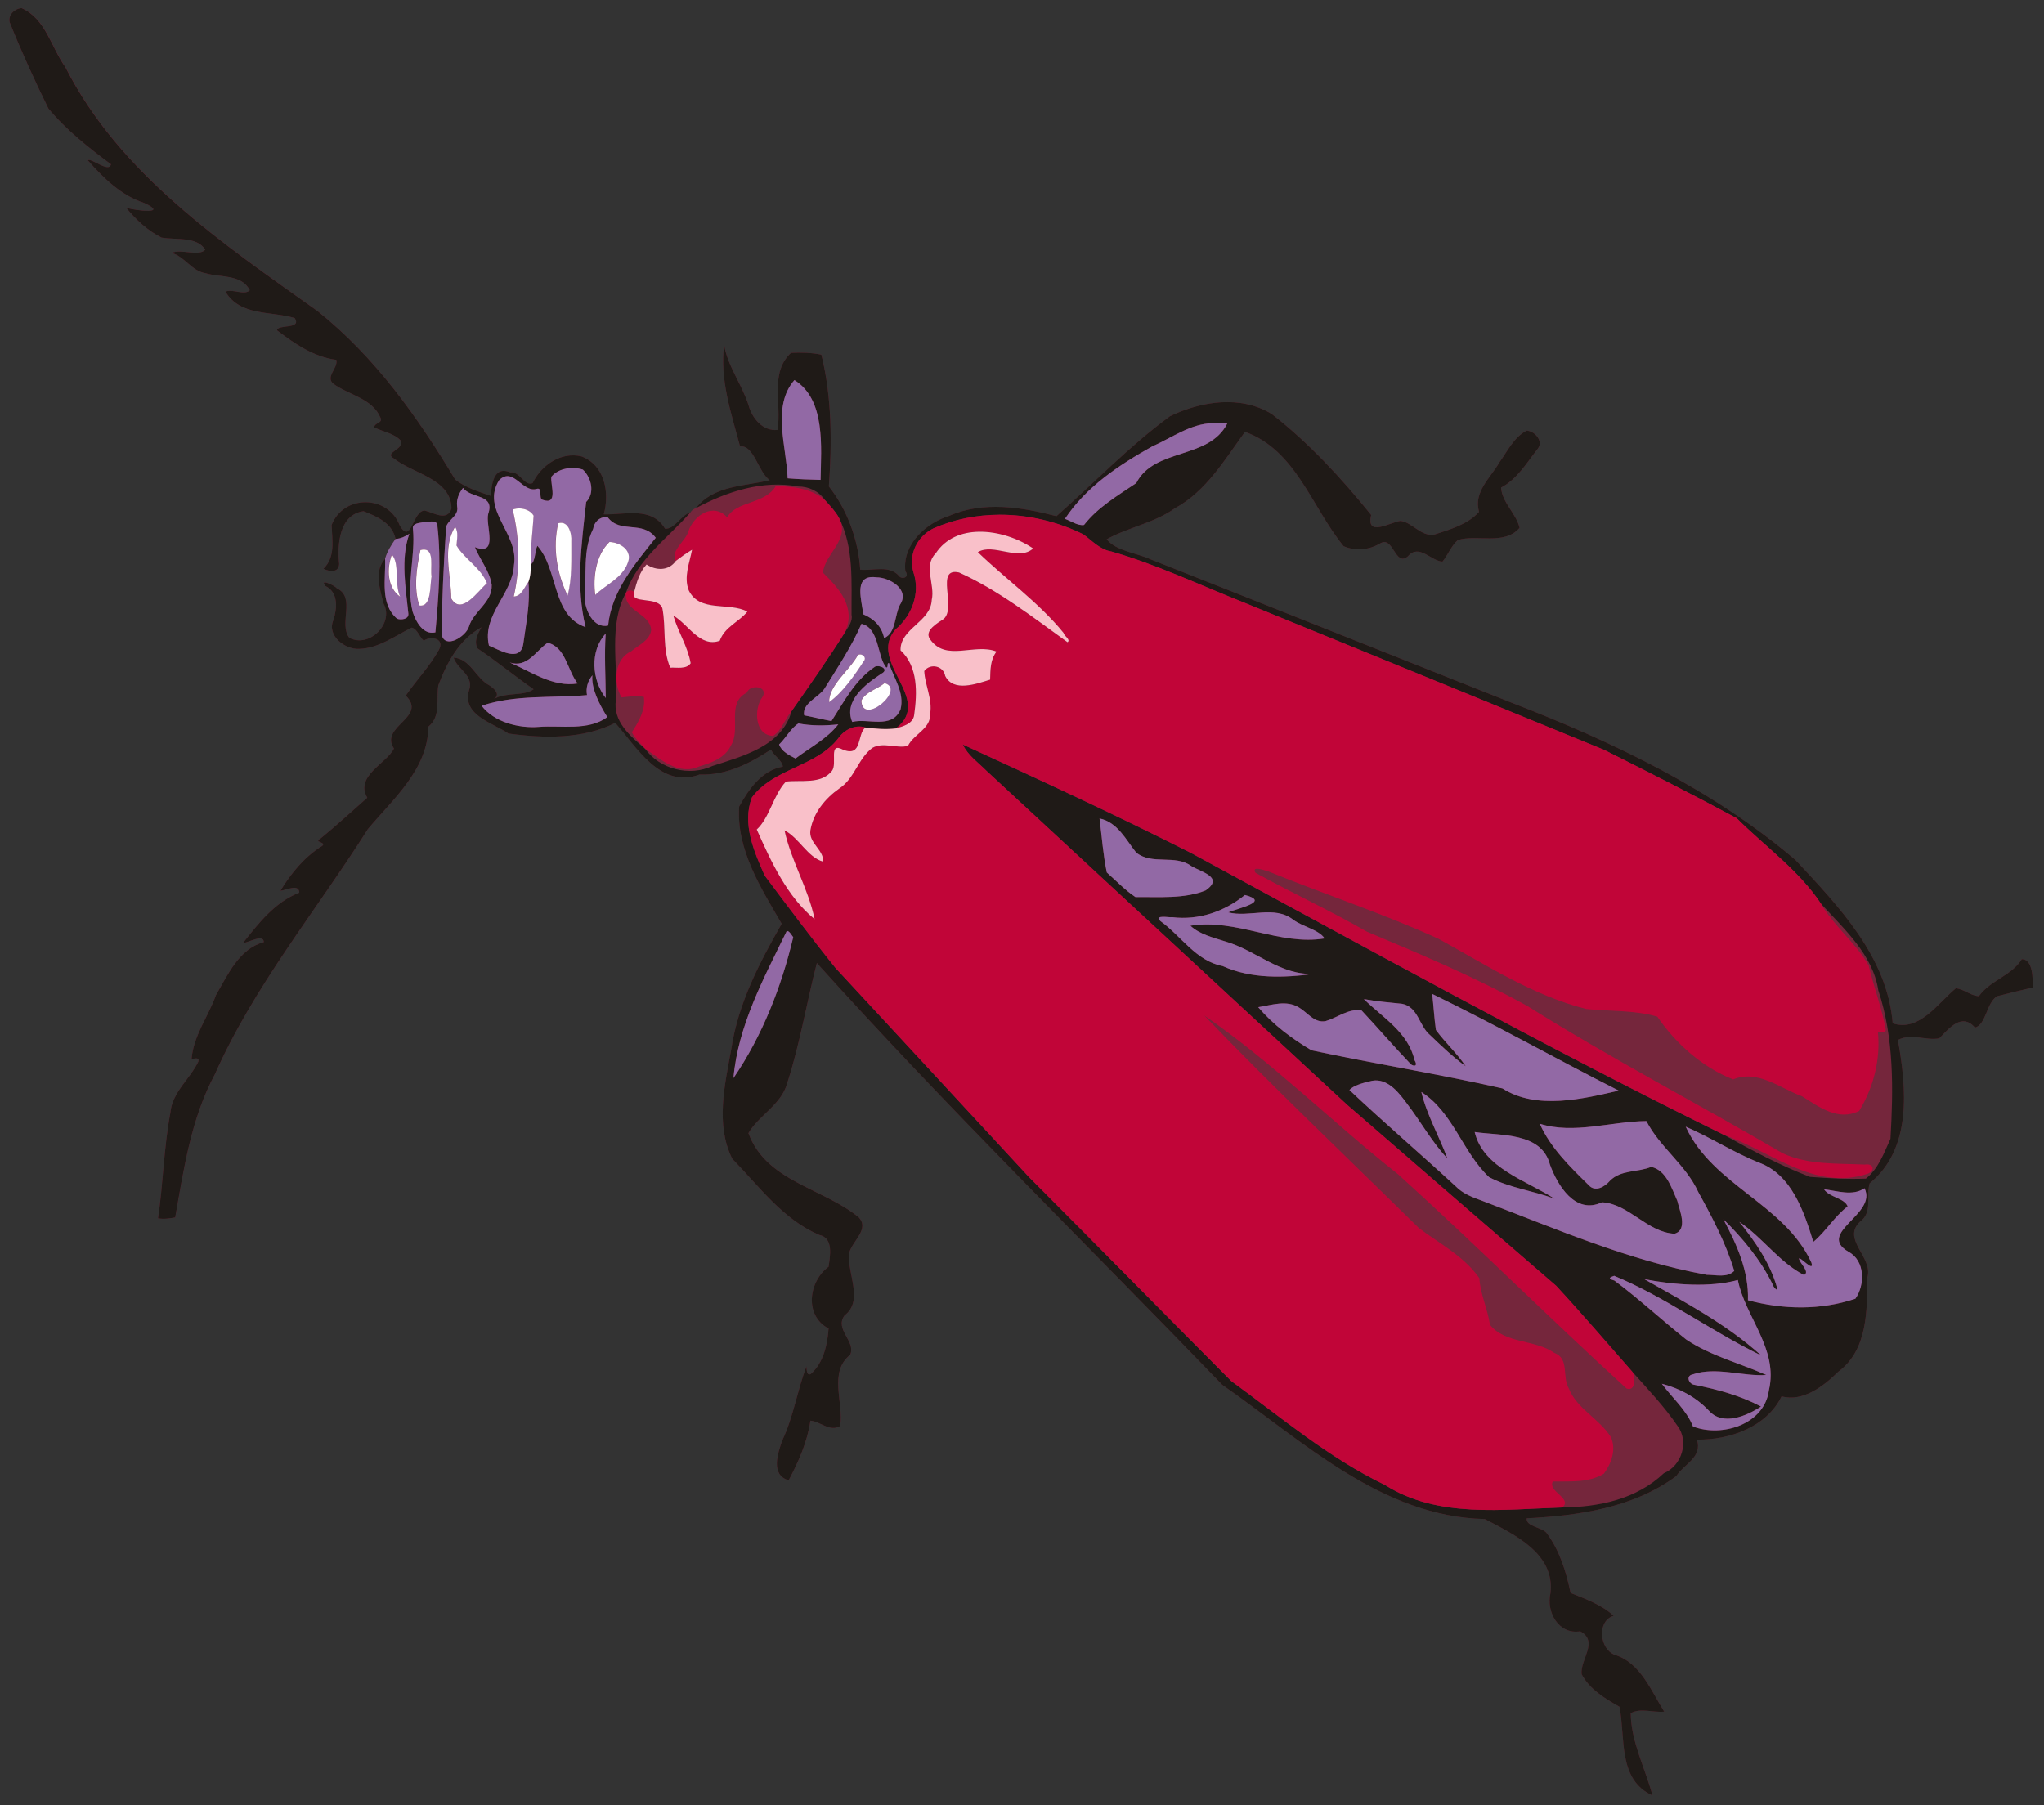
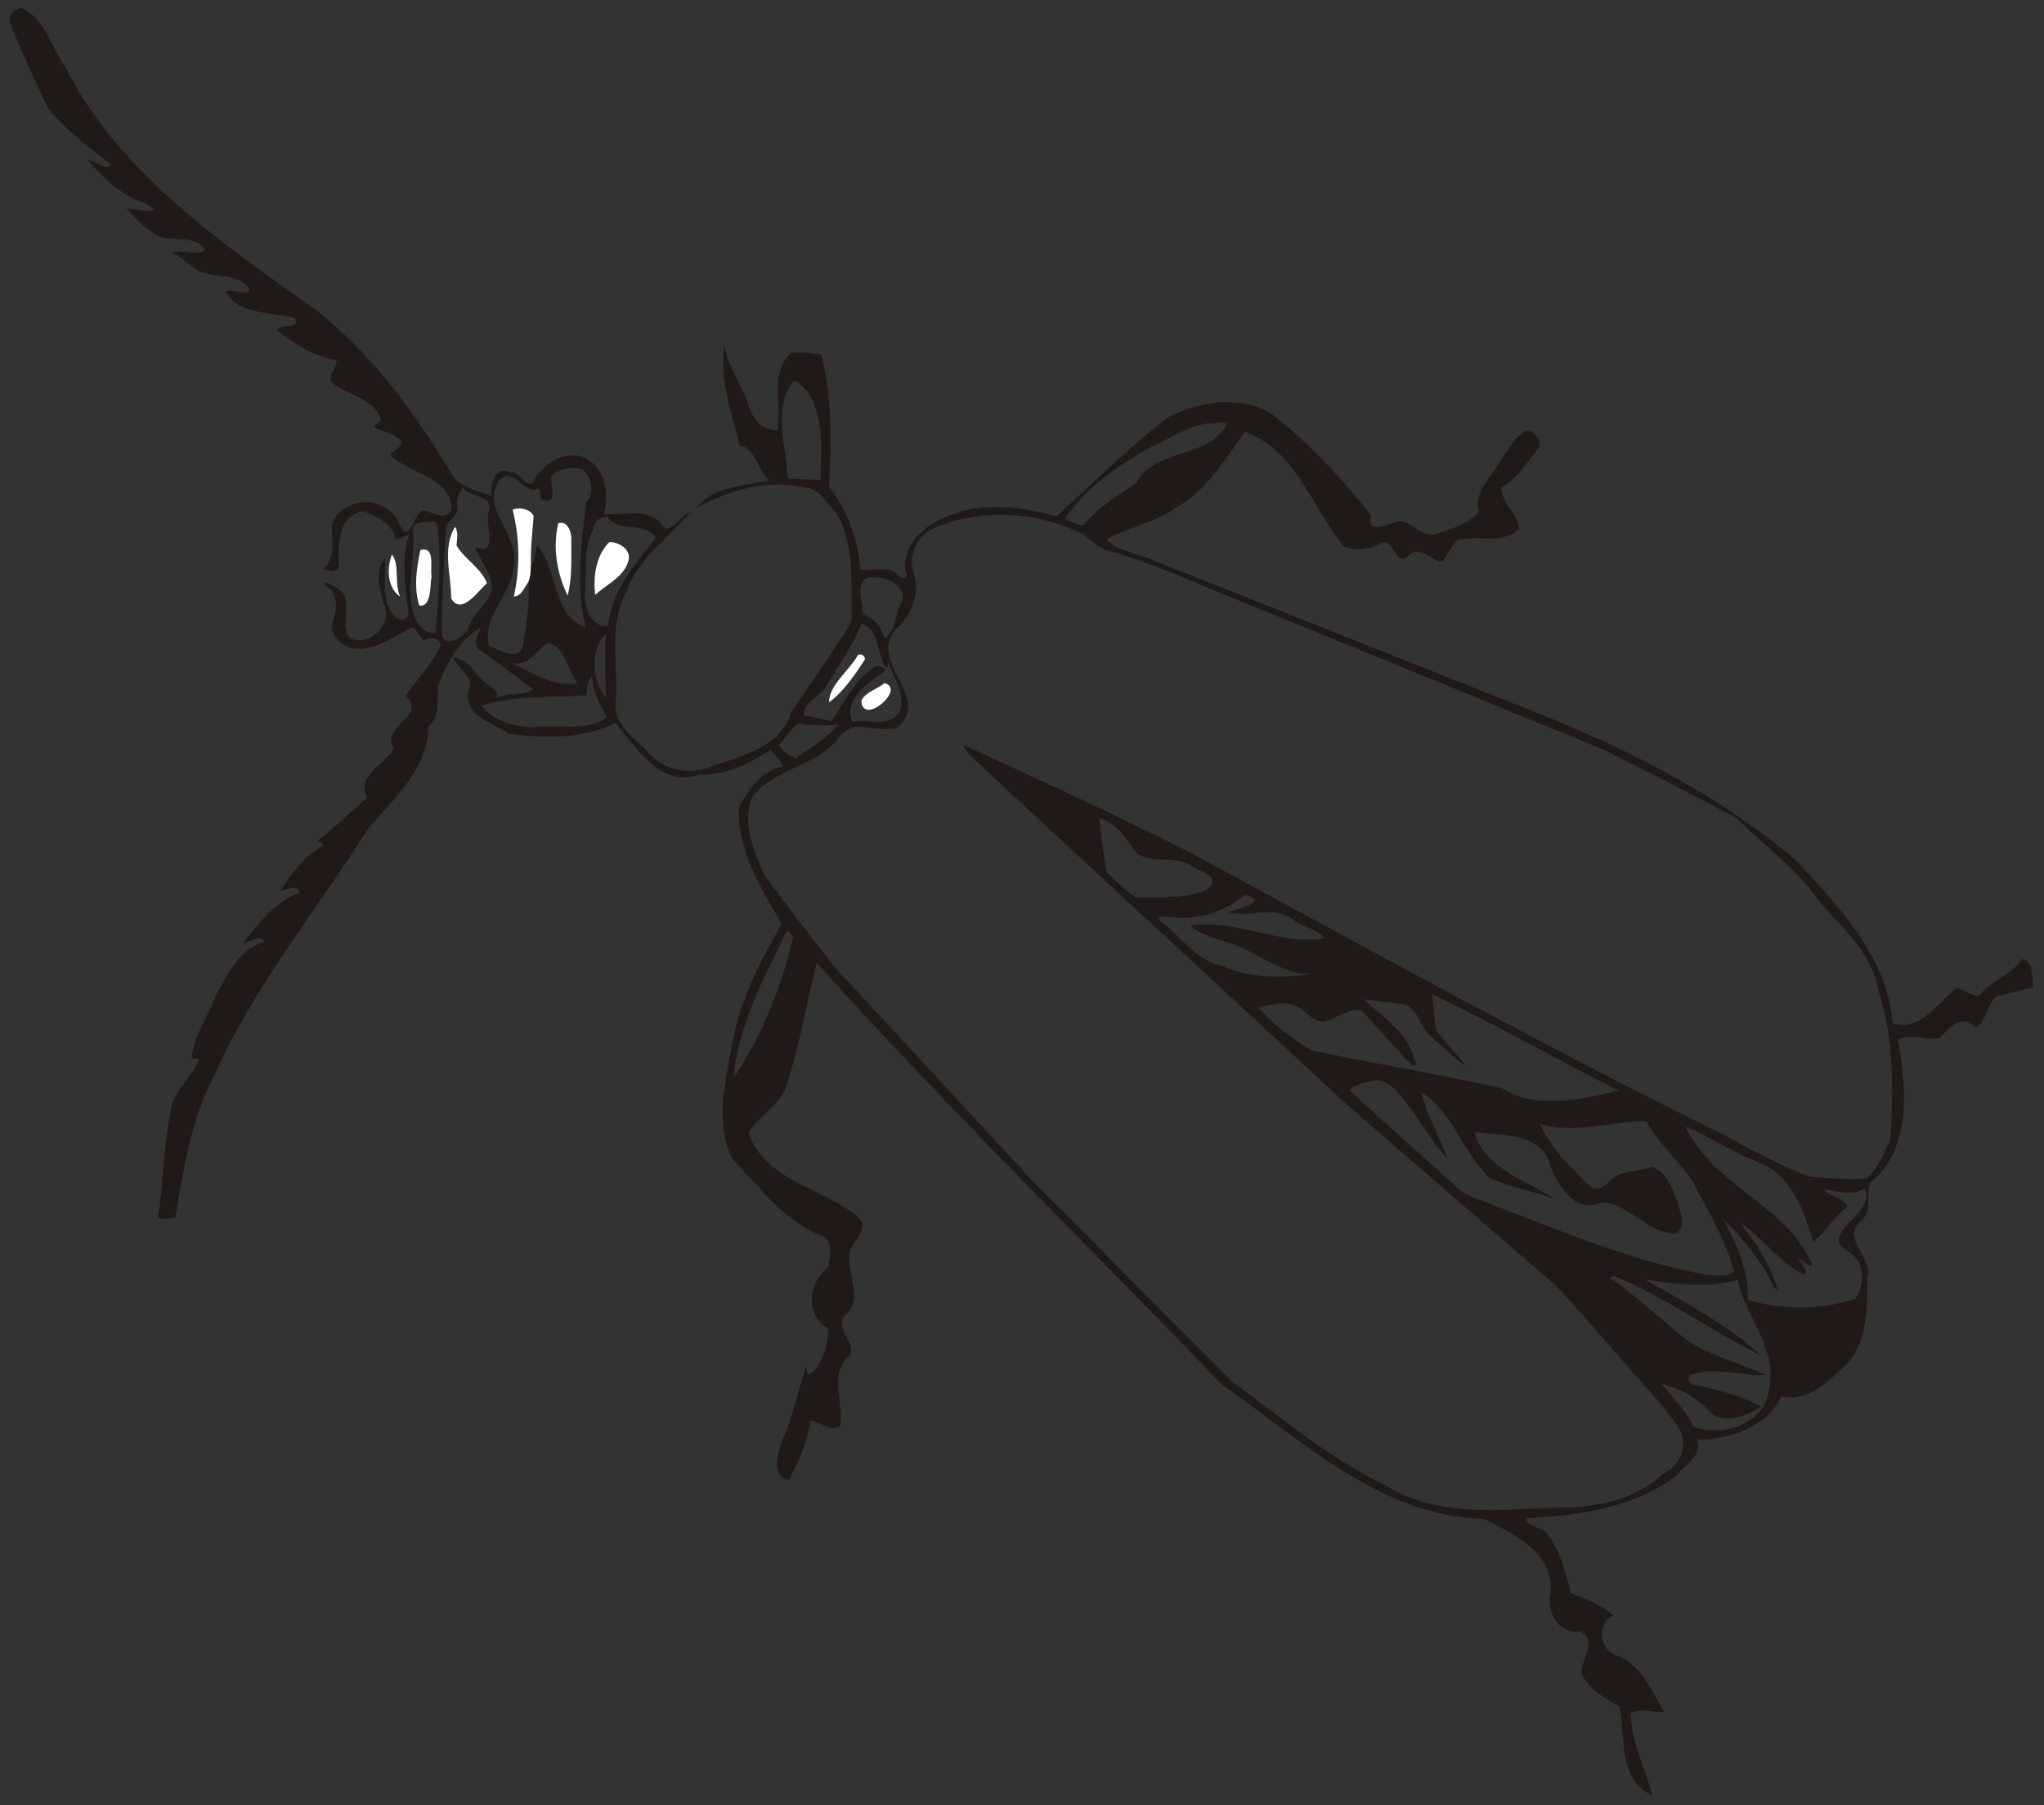
<svg xmlns="http://www.w3.org/2000/svg" width="1524pt" height="1346pt" version="1.1" viewBox="0 0 1524 1346">
  <rect x="0" y="0" width="1524" height="1346" fill="#333333" stroke="none" />
  <g transform="translate(-4e3)">
-     <path d="m4016.5 6.041c-5.45 0.17-10.61 4.909-9.28 10.569 8.731 21.78 18.471 43.201 28.841 64.241 13.31 16.17 29.96 29.189 46.65 41.659-1.41 6.68-14.6-4.9-17.25-2.98 11.62 13.21 24.899 26.28 42.039 31.82 18.68 8.64-6.099 5.81-13.43 3.58 7.24 8.88 15.99 17.061 26.3 22.211 10.46 1.98 26.299-1.14 32.659 9.08-5.01 5.28-18.13-0.94-25.079 2.37 9.89 2.78 14.92 13.56 25.32 15.15 10.94 3.38 26.78 0.54 32.97 12.7-4.06 4.17-12.73-1.28-18.17 1.05 11.29 18.57 33.95 14.29 51.68 19.7 5.43 8.69-12.8 4.399-13.25 9.109 13.19 10.03 27.4 19.84 44.25 22.05 1.46 6.36-8.58 12.711-2.08 17.941 11.51 8.33 28.86 10.769 34.98 25.139 2.22 4.19-5.17 3.89-4.48 7.35 6.48 3.25 14.51 4.321 19.6 9.711 3.07 7.03-13.39 8.769-4.83 13.589 14.24 11.21 42.419 15.08 42.679 37.12-3.238 10.01-13.39 3.01-19.95 1.55-9.12-0.08-9.93 26.07-18.62 11.15-8.77-23.04-41.95-23.17-50.8-0.42 0.36 11.22 3.03 23.891-6.121 32.641 4.37 2.17 11.49 3.21 11.75-3.6-1.53-14.4 0.021-36.781 18.131-39.291 9.96 3.84 21.55 8.92 23.9 20.67-3.19 4.55-6.261 9.43-7.77 14.78-8.41 8.79-3.79 23.15-1.2 33.35 8.15 14.9-10.75 33.49-25.47 25.58-8.25-10.46 5.15-30.13-9.4-36.93-1.41-2.11-13.44-7.649-8.38-1.639 9.74 4.61 8.68 16.909 5.85 25.459-5.03 11.57 8.77 22.129 19.53 21.359 14.36-0.47 26.54-9.799 38.95-15.839 4.351 1.19 5.6 6.95 8.91 9.73 5.41-3.85 16.281-1.531 11.111 7.209-6.65 11.9-17.161 22.991-24.511 33.791 16.52 16.26-19.97 22.869-8.8 39.459-5.52 11.18-29.33 20.441-19.9 36.681-11.27 9.87-23.258 20.979-35.218 30.709-5.03 2.38 5.499 2.46 1.389 5.33-13.04 8.12-22.94 20.23-30.9 33.25 3.96-0.09 13.78-5.589 14.05 1.461-18.29 7.16-30.219 22.709-42.039 37.609 4.56-0.46 15.35-7.079 15.579-0.709-18.51 5.05-26.78 24.299-35.69 39.509-5.68 16.06-16.64 29.899-18.17 47.509 2.14 0.08 6.101-1.519 5.021 2.141-6.27 13.03-19.67 22.96-20.86 38.3-4.87 25.52-5.49 54.64-9.19 78.48 4.24 0.82 8.62 0.12 12.82-0.62 6.4-36.29 11.871-73.819 29.541-106.67 29.3-66.1 75.83-122.3 114.11-182.9 18.89-22.54 44.819-44.64 45.11-76.4 9.57-7.7 5.651-20.26 7.44-30.9 6.521-17.22 15.43-33.86 32.11-43.2-2.61 4.73-5.87 10.39-2.8 15.78 14.1 9.5 28.341 21.11 41.721 30.42-7.63 5.44-20.77 1.93-29.7 7.35 5.4-3.35 0.301-7.97-3.29-10.27-10.25-5.31-13.99-19.81-26.65-20.68 2.52 8.47 15.478 13.409 11.518 24.269-5.42 18.74 17.661 24.291 29.341 32.361 26.36 3.63 55.47 4.27 79.659-7.93 15.91 17.95 33.73 49.4 62.87 38.48 19.58 0.78 37.381-8.16 53.22-18.62 2.081 4.67 8.3 7.9 8.86 12.72-15.75 2.84-25.379 16.759-32.569 29.809-2.19 32.03 16.34 60.91 31.709 87.4-16.689 29.17-32.579 59.73-37.579 93.38-4.84 26.68-11.931 56.341 0.68 81.791 20.039 20.56 37.809 45.309 64.959 56.859 10.84 2.29 7.98 16.061 6.89 23.711-14.94 10.99-18.25 36.449 0 46.059-0.78 11.91-3.81 25.76-13.341 33.97-3.19 1.4-2.879-3.551-3.189-5.541-6.93 18.07-9.641 37.55-18.041 55.12-3.41 9.9-8.77 25.58 4.79 29.67 7.47-13.98 13.95-28.71 16.239-44.5 7.27 0.5 14.43 8.66 22.19 4.02 2.82-17.25-8.879-40.241 7.441-53.061 4.6-10.13-11.93-18.95-4.161-29.45 14.64-11.04 1.56-31.73 3.47-46.7 2.47-8.99 15.34-17.64 7.07-26.45-26.74-21.97-69.071-26.7-82.211-62.75 7.54-13.13 24.571-21.299 28.841-37.119 9.57-29.26 14.6-60.64 22.17-89.75 96.68 107.49 201.47 209.95 302.26 314.53 59.78 41.66 118.6 98.339 195.74 100.09 21.66 11.37 52.279 25.49 49.01 55.07-3.38 14.31 6.021 31.191 22.17 28.661 14.021 7.64-0.27 21.09 1.05 32.03 5.93 11.29 17.47 18.11 28.22 24.25 4.55 23.2-1.45 54.26 24.6 66.15-5.45-20.38-15.979-39.98-16.23-61.38 7.5-4.13 16.83-0.28 24.98-1.15-9.81-15.51-17.681-36.451-36.821-42.361-11.498-4.25-13.589-25.389-0.859-29.109-9.08-8.29-20.94-12.511-32.15-17.061-3.32-15.87-8.17-31.779-18.021-44.889-3.74-4.28-15.29-4.551-14.67-10.741 38.969-2.08 79.23-7.719 111.44-31.459 5.96-9.15 19.719-14.01 15.469-27.23 24.22 0.29 51.79-9.191 63.1-32.291 15.98 4.39 31.462-7.689 42.431-18.459 21.99-16.37 21.239-45.83 21.59-70.37 4.29-15.04-19.439-28.15-5.539-41.4 9.68-6.94 4.37-19.37 7.2-28.6 31.77-25.84 27.47-70.921 21.079-106.89 9.78-5.32 20.819 0.69 30.83-1.23 7.389-7.41 16.58-19.37 26.65-8.03 8.41-2.28 8.37-18.43 16.45-23.37 8.8-2.26 17.631-4.471 26.491-6.491 0.25-6.43 0.27-21.159-8.021-21.169-7.81 12.48-23.47 15.709-32.01 27.589-6.08-0.21-11.079-5.269-17.219-5.839-13.49 11.17-27.23 32.68-47.07 26.13-4.04-49.71-40.2-87.2-72.5-121.83-61.77-52.6-135.75-87.931-211-117.01-89.97-35.65-179.81-71.629-269.82-107.19-10.62-4.92-25.62-6.141-32.75-14.931 15.66-8.83 35.67-12.18 50.879-23.15 23.31-12.59 37.37-36.609 52.241-56.969 37.96 13.46 49.82 56.33 73.55 85.25 8.93 3.83 19.181 2.809 27.47-2.191 9.67-5.59 10.94 17.99 20.45 9.75 8.39-9.76 17.359 3.67 25.789 3.93 4.12-5.01 6.401-11.63 11.461-16.08 14.33-4.39 34.659 4.18 46.019-9.08-2.52-10.77-13.01-18.731-13.81-29.991 12.16-6.38 19.2-18.68 27.47-29.12 4.32-5.72-2.49-13.149-8.45-13.409-9.5 5.05-14.279 15.391-20.33 23.791-6.65 11.6-19.33 21.92-15.11 36.8-8.32 9.37-21.459 13.089-33.29 16.939-9.89 1.79-16.23-9.009-25.261-10.189-7.88 1.05-25.879 12.469-21.879-4.411-22.111-27.32-46.17-53.6-74.121-75.28-23.22-14.21-52.319-9.65-75.83 1.6-30.4 22.27-56.6 49.81-84.67 74.58-25.97-6.77-54.59-11.43-80.059-0.22-17.5 5.46-34.9 21.401-32.63 41.131 3.49 4.82-2.65 6.559-4.6 3.769-7.44-8.56-19.261-3.81-29.041-4.8-1.4-22.26-9.76-44.809-23.38-62.069 2.33-32.77 2.319-66.181-5.561-98.241-7.43-1.56-15.13-1.7-22.679-1.37-16.09 15-6.761 38.261-10.07 57.491-11.07 1.07-19.11-8.92-21.63-18.68-4.94-15.34-15.839-29.471-18.139-44.861-3.34 26.26 5.29 51 11.9 75.9 10.18-1.58 13.53 19.17 22.079 25.07-18.3 4.63-41.74 3.709-55 20.859-1.62 0.57-3.09 1.54-3.99 3.02-7.32 2.33-11.93 12.87-19.05 12.33-10.02-16.74-29.81-10.319-45.68-10.689 4.42-16.02 0.93-36.581-16.62-43.241-15.12-3.71-30.03 6.531-36.47 19.961-6.23 2.46-9.409-8.941-16.619-8.031-12.93-5.49-13.92 10.23-14.57 17.5-8.67-3.01-19.08-6.129-26.54-12.189-28.01-46.67-59.65-91.251-102.47-125.49-71-50.6-147.6-102.16-188.1-182.08-10.6-14.72-14.5-35.829-32.5-43.909z" fill="#75263c" />
    <path d="m4016.5 6.041c-5.45 0.17-10.61 4.909-9.28 10.569 8.73 21.78 18.471 43.201 28.841 64.241 13.31 16.17 29.96 29.189 46.65 41.659-1.41 6.68-14.6-4.9-17.25-2.98 11.62 13.21 24.899 26.28 42.039 31.82 18.68 8.64-6.1 5.81-13.43 3.58 7.24 8.88 15.99 17.061 26.3 22.211 10.46 1.98 26.299-1.14 32.659 9.08-5.01 5.28-18.13-0.94-25.08 2.37 9.89 2.78 14.92 13.56 25.32 15.15 10.94 3.38 26.78 0.54 32.97 12.7-4.06 4.17-12.73-1.28-18.17 1.05 11.29 18.57 33.95 14.29 51.68 19.7 5.43 8.69-12.8 4.399-13.25 9.109 13.19 10.03 27.4 19.84 44.25 22.05 1.46 6.36-8.58 12.711-2.08 17.941 11.51 8.33 28.86 10.769 34.98 25.139 2.22 4.19-5.17 3.89-4.48 7.35 6.48 3.25 14.51 4.321 19.6 9.711 3.07 7.03-13.39 8.769-4.83 13.589 14.24 11.21 42.42 15.08 42.68 37.12-3.24 10.01-13.39 3.01-19.95 1.55-9.12-0.08-9.93 26.07-18.62 11.15-8.77-23.04-41.95-23.17-50.8-0.42 0.36 11.22 3.03 23.891-6.12 32.641 4.37 2.17 11.49 3.21 11.75-3.6-1.53-14.4 0.021-36.781 18.131-39.291 9.96 3.84 21.55 8.92 23.9 20.67 3.77-0.23 7.219-1.759 10.309-3.859-6.7 19.19-2.66 39.919-0.73 59.619 0.39 4.3-5.78 4.771-8.43 3.731-12.93-11.07-8.32-29.731-8.92-44.711-8.41 8.79-3.79 23.15-1.2 33.35 8.15 14.9-10.75 33.49-25.47 25.58-8.25-10.46 5.15-30.13-9.4-36.93-1.41-2.11-13.44-7.649-8.38-1.639 9.74 4.61 8.68 16.909 5.85 25.459-5.03 11.57 8.77 22.129 19.53 21.359 14.36-0.47 26.54-9.799 38.95-15.839 4.35 1.19 5.599 6.95 8.909 9.73 5.41-3.85 16.281-1.531 11.111 7.209-6.65 11.9-17.161 22.991-24.511 33.791 16.52 16.26-19.97 22.869-8.8 39.459-5.52 11.18-29.33 20.441-19.9 36.681-11.27 9.87-23.259 20.979-35.219 30.709-5.03 2.38 5.499 2.46 1.389 5.33-13.04 8.12-22.94 20.23-30.9 33.25 3.96-0.09 13.78-5.589 14.05 1.461-18.29 7.16-30.219 22.709-42.039 37.609 4.56-0.46 15.35-7.079 15.58-0.709-18.51 5.05-26.781 24.299-35.691 39.509-5.68 16.06-16.64 29.899-18.17 47.509 2.14 0.08 6.1-1.519 5.02 2.141-6.27 13.03-19.669 22.96-20.859 38.3-4.87 25.52-5.491 54.64-9.191 78.48 4.24 0.82 8.62 0.12 12.82-0.62 6.4-36.29 11.871-73.819 29.541-106.67 29.3-66.1 75.829-122.3 114.11-182.9 18.89-22.54 44.819-44.64 45.109-76.4 9.57-7.7 5.651-20.26 7.441-30.9 6.52-17.22 15.429-33.86 32.109-43.2-2.61 4.73-5.87 10.39-2.8 15.78 14.1 9.5 28.34 21.11 41.72 30.42-7.63 5.44-20.77 1.93-29.7 7.35 5.4-3.35 0.301-7.97-3.289-10.27-10.25-5.31-13.99-19.81-26.65-20.68 2.52 8.47 15.479 13.409 11.519 24.269-5.42 18.74 17.661 24.291 29.341 32.361 26.36 3.63 55.469 4.27 79.659-7.93 15.91 17.95 33.73 49.4 62.87 38.48 19.58 0.78 37.38-8.16 53.22-18.62 2.08 4.67 8.299 7.9 8.859 12.72-15.75 2.84-25.379 16.759-32.569 29.809-2.19 32.03 16.339 60.91 31.709 87.4-16.69 29.17-32.58 59.73-37.58 93.38-4.84 26.68-11.93 56.341 0.68 81.791 20.04 20.56 37.809 45.309 64.959 56.859 10.84 2.29 7.981 16.061 6.891 23.711-14.94 10.99-18.25 36.449 0 46.059-0.78 11.91-3.811 25.76-13.341 33.97-3.19 1.4-2.879-3.551-3.189-5.541-6.93 18.07-9.641 37.55-18.041 55.12-3.41 9.9-8.769 25.58 4.791 29.67 7.47-13.98 13.949-28.71 16.239-44.5 7.27 0.5 14.431 8.66 22.191 4.02 2.82-17.25-8.879-40.241 7.441-53.061 4.6-10.13-11.931-18.95-4.161-29.45 14.64-11.04 1.56-31.73 3.47-46.7 2.47-8.99 15.34-17.64 7.07-26.45-26.74-21.97-69.071-26.7-82.211-62.75 7.54-13.13 24.571-21.299 28.841-37.119 9.57-29.26 14.6-60.64 22.17-89.75 96.68 107.49 201.47 209.95 302.26 314.53 59.78 41.66 118.6 98.339 195.74 100.09 21.66 11.37 52.279 25.49 49.009 55.07-3.38 14.31 6.02 31.191 22.17 28.661 14.02 7.64-0.27 21.09 1.05 32.03 5.93 11.29 17.47 18.11 28.22 24.25 4.55 23.2-1.45 54.26 24.6 66.15-5.45-20.38-15.98-39.98-16.23-61.38 7.5-4.13 16.83-0.28 24.98-1.15-9.81-15.51-17.68-36.451-36.82-42.361-11.5-4.25-13.589-25.389-0.859-29.109-9.08-8.29-20.94-12.511-32.15-17.061-3.32-15.87-8.17-31.779-18.02-44.889-3.74-4.28-15.29-4.551-14.67-10.741 38.97-2.08 79.231-7.719 111.44-31.459 5.96-9.15 19.719-14.01 15.469-27.23 24.22 0.29 51.79-9.191 63.1-32.291 15.98 4.39 31.461-7.689 42.431-18.459 21.99-16.37 21.239-45.83 21.589-70.37 4.29-15.04-19.439-28.15-5.539-41.4 9.68-6.94 4.37-19.37 7.2-28.6 31.77-25.84 27.47-70.921 21.08-106.89 9.78-5.32 20.82 0.69 30.83-1.23 7.39-7.41 16.58-19.37 26.65-8.03 8.41-2.28 8.37-18.43 16.45-23.37 8.8-2.26 17.631-4.471 26.491-6.491 0.25-6.43 0.27-21.159-8.02-21.169-7.81 12.48-23.471 15.709-32.011 27.589-6.08-0.21-11.079-5.269-17.219-5.839-13.49 11.17-27.23 32.68-47.07 26.13-4.04-49.71-40.2-87.2-72.5-121.83-61.77-52.6-135.75-87.931-211-117.01-89.97-35.65-179.81-71.629-269.82-107.19-10.62-4.92-25.62-6.141-32.75-14.931 15.66-8.83 35.67-12.18 50.88-23.15 23.31-12.59 37.371-36.609 52.241-56.969 37.96 13.46 49.82 56.33 73.55 85.25 8.93 3.83 19.18 2.809 27.47-2.191 9.67-5.59 10.94 17.99 20.45 9.75 8.39-9.76 17.359 3.67 25.789 3.93 4.12-5.01 6.401-11.63 11.461-16.08 14.33-4.39 34.659 4.18 46.019-9.08-2.52-10.77-13.009-18.731-13.809-29.991 12.16-6.38 19.2-18.68 27.47-29.12 4.32-5.72-2.49-13.149-8.45-13.409-9.5 5.05-14.28 15.391-20.33 23.791-6.65 11.6-19.331 21.92-15.111 36.8-8.32 9.37-21.459 13.089-33.289 16.939-9.89 1.79-16.231-9.009-25.261-10.189-7.88 1.05-25.88 12.469-21.88-4.411-22.11-27.32-46.17-53.6-74.12-75.28-23.22-14.21-52.32-9.65-75.83 1.6-30.4 22.27-56.6 49.81-84.67 74.58-25.97-6.77-54.589-11.43-80.059-0.22-17.5 5.46-34.9 21.401-32.63 41.131 3.49 4.82-2.65 6.559-4.6 3.769-7.44-8.56-19.261-3.81-29.041-4.8-1.4-22.26-9.76-44.809-23.38-62.069 2.33-32.77 2.319-66.181-5.561-98.241-7.43-1.56-15.13-1.7-22.68-1.37-16.09 15-6.76 38.261-10.07 57.491-11.07 1.07-19.11-8.92-21.63-18.68-4.94-15.34-15.839-29.471-18.139-44.861-3.34 26.26 5.29 51 11.9 75.9 10.18-1.58 13.53 19.17 22.08 25.07-18.3 4.63-41.74 3.709-55 20.859 23.14-12.34 49.689-21.05 76.189-16.13 7.93 0.02 15.531 3.49 19.981 10.18 3.63 4.06 7.55 7.991 10.23 12.791 11.62 22.13 9.419 48.559 9.609 72.709 1.05 5.03-2.419 8.82-4.739 12.75-12.65 20.14-26.35 39.581-39.95 59.061-7.21 26.16-36.351 33.579-59.011 40.909-17.15 8.09-39.45 2.46-50.4-13.03-10.92-9.06-24.08-20.38-21.58-36.33 1.62-26.2-5.681-55.69 7.459-79.78 8.81-25.39 31.29-40.721 48.22-60.111-7.32 2.33-11.93 12.87-19.05 12.33-10.02-16.74-29.81-10.319-45.68-10.689 4.42-16.02 0.93-36.581-16.62-43.241-15.12-3.71-30.03 6.531-36.47 19.961-6.23 2.46-9.409-8.941-16.619-8.031-12.93-5.49-13.92 10.23-14.57 17.5-8.67-3.01-19.081-6.129-26.541-12.189-28.01-46.67-59.65-91.251-102.47-125.49-71.1-50.6-147.7-102.16-188.2-182.08-10.6-14.72-14.5-35.829-32.5-43.909zm575.81 277.4c23.39 14.38 19.939 50.029 19.509 74.419-8.19-0.19-16.391-0.509-24.541-1.159-0.82-23.75-12.009-53.669 5.031-73.259zm316.19 31.733c2.193-0.035 4.369 0.192 6.525 0.686-13.79 27.05-54.319 17.911-67.819 44.391-13.84 9.35-28.421 17.82-38.961 31.23-4.68 0.74-9.67-2.969-14.22-4.559 15.7-23.79 40.331-40.21 64.931-53.95 14.82-6.53 28.76-17.14 45.58-17.45 1.327-0.21 2.648-0.326 3.964-0.347zm-481.6 33.81c2.709-7e-3 5.359 0.405 7.678 1.195 6.31 5.86 9.18 17.469 2.47 24.159-3.39 30.73-7.88 63.071-0.43 93.341-25.28-8.68-20.04-42.691-35.93-60.691-2.01 3.93-1.401 11.77-4.891 13.83-0.14 4.37-0.21 8.95-1.83 13.1 1.6 15.78-1.801 31.191-3.861 46.711-2.54 13.64-18.15 3.8-25.53 0.82-5.34-23.06 17.501-38.181 18.661-60.141 3.85-23.41-25.09-41.08-11.05-63.25 10.67-10.39 17.439 9.979 28.159 6.459 4.51-1.09 1.02 7.191 4.12 8.181 12.08 4.38 5.82-10.99 6.62-17.17 3.609-4.489 9.851-6.53 15.811-6.545zm-81.642 14.855c5.87 8.21 24 4.341 18.77 19.311-2.29 8.78 8.171 31.69-9.939 24.88 3.81 9.47 11.019 17.75 12.539 28.13 0.58 13.19-13.619 19.511-17.059 31.341-2.24 7.06-17.71 16.949-20.27 5.739 0.18-25.57 1.46-51.229 3.12-76.759-1.45-8.32 10.23-10.62 8.43-18.85-0.71-5.14 1.319-9.831 4.409-13.791zm399.75 20.023c21.54-0.104 43.177 5.02 62.561 14.527 6.77 4.81 12.469 11.5 21.159 12.88 33.78 9.72 65.58 24.901 98.18 37.831 89.69 36.62 179.36 73.249 268.98 110.02 33.18 16.62 66.319 33.45 98.969 51.02 21.08 20.97 46.241 38.74 62.841 63.72 17.1 18.84 38.72 37.919 42.78 64.659 11.8 35.59 11.211 73.711 9.061 110.69-4.81 10.48-8.901 22.301-18.331 29.691-13.9 0.57-27.86-0.271-41.7-1.291-22.03-8.41-43.139-19.65-63.619-31.05-134.63-66.21-265.95-139.11-397.93-210.52-56-28.35-113.1-54.649-170.12-80.839 3.8 8.13 11.359 13.269 17.509 19.459 89.64 83.07 179.27 166.04 268.93 249.07 51.94 45.08 103.87 90.139 155.95 135.04 19.44 20.97 38.001 42.75 56.891 64.22 11.6 13.02 23.769 25.8 33.589 40.22 8.86 11.68 3.27 29.78-10.13 35.38-20.47 19.42-48.349 25.23-75.639 25.52-44.06 1.37-92.98 8.261-132.3-16.759-41.78-20.1-77.29-50.301-114.55-77.431-50.4-50.62-100.43-101.57-150.86-152.14-47.99-52-96.15-103.87-144.17-155.84-18.21-22.58-35.579-45.86-52.939-69.07-7.96-17.98-16.981-38.579-9.491-58.209 16.18-21.84 47.3-22.549 64.17-43.809 4.42-6.5 12.55-10.82 20.43-8.35 7.53 0.99 15.11 1.639 22.7 0.719 28.67-21.92-21.41-49.229-0.37-73.709 12.29-10.33 18.82-27.061 13.47-42.841-3.96-13.36 3.01-26.85 15-32.68 15.531-6.803 32.226-10.046 48.98-10.127zm-293 1.69c0.343-4e-3 0.692 0.011 1.047 0.041 9.43 12.79 25.969 2.11 35.909 15.43-15.47 19.36-32.949 39.829-35.509 65.459-11.07 2.53-17.301-11.88-17.461-20.68 1.56-17.22-1.58-35.36 6.3-51.42 0.797-5.025 4.573-8.776 9.714-8.83zm-130.37 3.348c2.619-0.054 4.827 0.609 4.602 3.911 2.92 26.1 0.77 52.651-1.57 78.761-9.19 2.06-14.479-7.85-16.959-15.33-5.01-20.41 2.221-41.221 0.241-61.881-0.7-4.3 4.82-4.289 7.78-4.939 1.584-4e-3 3.87-0.48 5.908-0.522zm328.8 41.428c0.915-0.012 1.917 0.054 3.014 0.203 9.8-0.07 25.29 9.12 17.63 20.42-4.16 7.83-2.851 21.13-11.841 24.87-1.81-8.76-7.62-14.39-15.58-17.75-1.003-10.087-6.945-27.568 6.777-27.744zm-8.077 34.883c13.49 3.05 11.59 24.5 18.5 32.6 1.87-0.11 0.09-3.389 1.98-3.409 3.54 11.23 11.781 22.13 8.641 34.57-6.33 15.17-24.4 6.3-35.98 9.4-6.69-15.57 9.82-28.171 21.75-36.041 5.87-3.04-0.66-6.61-4.67-5.28-14.92 9.85-23.161 26.11-32.591 40.67-6.82-1.31-13.549-2.991-20.359-4.291-1.65-9.05 10.749-13.31 15.059-19.78 9.79-15.77 20.53-31.881 27.67-48.441zm-190.72 7.281c-1.1 16.02-0.04 32.069 0.05 48.039-10.33-13.13-12.14-34.999-0.05-48.039zm-43.289 6.83c13.54 3.18 14.65 20.44 22.38 30.35-18.14 3.12-35.29-9.11-50.62-15.65 12.99 4.24 19.361-8.53 28.241-14.7zm33.369 24.239c-0.92 9.8 5.091 21.511 11.131 31.191-14.24 10.43-34.34 6.041-50.82 7.291-15.32 1.26-33.63-3.601-42.88-15.731 25.1-8.46 52.529-5.61 78.569-7.95-1.03-5.4 0.61-10.54 4-14.8zm153.65 35.931c9.81 1.84 19.781 1.759 29.681 0.669-7.93 10.44-21.151 17.371-31.891 25.461-4.67-2.41-10.47-5.27-12.2-10.47 5.03-4.77 8.769-12.219 14.409-15.659zm224.4 70.84c13.52 2.87 19.549 15.691 27.359 25.461 11.96 9.52 29.001 1.099 41.131 10.069 7.52 4.52 24.599 8.391 10.619 18.111-15.9 6.47-35.129 4.74-52.309 4.98-7.81-5.21-14.38-12.149-21.38-18.359-2.77-13.19-3.67-26.851-5.42-40.261zm108.4 57.07c19.48 5.03-5.38 9.84-12.4 12.95 15.53 4.1 34.361-5.5 48.391 5.48 6.98 5.23 19.119 7.38 23.419 13.97-33.82 5.56-65.78-15.029-100.05-9.459 7.33 6.69 17.181 8.82 26.311 11.8 22.94 6.66 41.11 25.619 66.22 23.989-22.39 3.1-47.031 4.01-68.511-5.75-19.93-3.74-30.89-22.44-46.43-33.55-4.63-5 6.651-2.39 8.791-2.87 19.95 2.43 38.929-4.189 54.259-16.559zm-341.09 26.889c1.466 0.096 3.293 3.267 4.317 4.57-8.7 36.8-23.13 73.811-44.58 105.08 3.44-39.26 22.719-74.681 39.659-109.49 0.191-0.126 0.394-0.175 0.603-0.161zm480.73 46.891c46.93 22.79 92.509 48.511 139.09 72.091-26.09 6.03-61.189 14.72-86.689-1.63-47.2-10.7-95.051-18.301-142.38-28.411-14.49-8.55-28.729-19.19-39.739-32.17 9.97-1.57 21.15-5.589 30.5 0.311 6.23 3.63 11.439 11.749 19.739 10.089 8.74-2.53 17.381-9.709 26.861-7.919 12.09 12.88 23.679 26.449 35.939 39.269 1.45 2.28 6.88 3.401 3.5-2.219-4.62-20.76-23.919-31.851-37.759-45.561 9.42 1.68 18.93 2.57 28.45 3.5 12.07 2.26 12.641 16.52 20.841 23.28 8.51 8.16 17.109 16.45 26.669 23.35-6.56-9.72-15.349-17.699-22.259-27.109-1.26-8.91-1.729-17.93-2.759-26.87zm-42.484 64.511c10.298-0.344 17.977 9.537 23.664 17.289 10.28 13.41 18.599 28.621 30.159 40.911-6.13-16.64-15.29-32.28-19.43-49.6 23.69 15.14 30.75 44.939 50.5 63.509 15.18 8.06 32.771 10.04 48.791 16.13-20.34-13.4-53.161-22.76-59.531-49.77 19.24 2.88 49.79 0.011 56.1 24.231 5.63 15.47 18.94 37.66 38.82 28.15 20.18 1.16 33.761 22.53 54.141 23.45 10.2-3.02 3.63-17.631 2.02-24.561-4.24-9.36-8.201-22.87-19.491-25.27-10.07 4.18-22.451 2.02-30.691 10.3-3.82 4.5-11.1 8.891-16 3.191-13.78-13.51-28.489-27.81-36.359-45.65 25.42 8.06 53.121-1.77 79.491-2 10.1 19.62 29.429 32.651 38.639 52.791 10.45 18.93 20.59 38.16 26.87 58.93-5.36 5.34-13.81 2.879-20.5 2.909-58.01-10.53-112.29-34.23-167.12-55.08-7.19-2.62-14.66-5.27-20.08-10.93-26.2-24.13-53.41-47.411-79.22-71.811 2.82-3.18 9.63-5.179 14.65-6.309 1.58-0.502 3.105-0.76 4.577-0.809zm231.51 34.489c18.51 8.01 35.54 19.06 54.27 26.67 24.58 8.72 33.839 36.381 40.869 59.241 9.36-7.75 15.581-18.811 25.581-26.481-2.28-6.23-13.641-6.71-17.581-12.75 9.89 1.11 21.19 5.31 30.17-0.78 9.81 19.43-36.3 33.21-11.87 47.43 12.35 6.63 12.381 24.57 5.061 34.95-25.95 8.67-53.671 8.211-80.091 1.141 0.72-21.69-8.399-41.77-18.389-60.45 14.66 14.33 27.929 30.38 36.939 48.92 0.07 1.27 3.951 5.97 3.091 2.03-5.16-18.32-16.36-34.349-28.08-48.959 17.32 11.61 29.64 30.089 48.25 39.669 4.64-2.31-2.951-8.4-3.761-12.18 0.65-1.99 11.65 10.82 9.28 2.97-20.12-43.95-73.579-57.45-93.739-101.42zm-53.33 111.2c37.9 15.7 72.359 41.271 109.67 59.441-25.86-23.32-57.129-39.88-87.209-56.95 22.51 4.37 49.071 6.309 69.741 0.639 5.48 27.56 30.379 51.351 23.159 82.161-3.31 25.78-35.391 35.28-56.591 27.08-4.99-12.52-15.43-21.199-23.23-31.859 13.23 3.38 25.53 9.989 34.98 19.959 10.33 11.74 28.1 4.129 38.97-2.991-15.5-8.19-32.37-12.759-49.57-16.169-4.12-0.4-6.899-6.731-1.439-7.781 17.35-6.04 38.089 1.751 54.939 0.411-19.92-8.85-41.509-14.18-59.789-26.48-18.05-14.36-34.96-30.111-53.45-43.911-6.5-1.85-1.87-2.77-0.18-3.55z" fill="#1f1a17" />
-     <path d="m4592.3 283.44c-17.04 19.59-5.851 49.509-5.031 73.259 8.15 0.65 16.351 0.969 24.541 1.159 0.43-24.39 3.881-60.039-19.509-74.419zm316.19 31.733c-1.316 0.021-2.637 0.137-3.964 0.347-16.82 0.31-30.76 10.92-45.58 17.45-24.6 13.74-49.231 30.16-64.931 53.95 4.55 1.59 9.54 5.299 14.22 4.559 10.54-13.41 25.121-21.88 38.961-31.23 13.5-26.48 54.029-17.341 67.819-44.391-2.156-0.494-4.332-0.721-6.525-0.686zm-481.6 33.81c-5.96 0.015-12.202 2.056-15.811 6.545-0.8 6.18 5.46 21.55-6.62 17.17-3.1-0.99 0.39-9.271-4.12-8.181-10.72 3.52-17.489-16.849-28.159-6.459-14.04 22.17 14.9 39.84 11.05 63.25-1.16 21.96-24.001 37.081-18.661 60.141 7.38 2.98 22.99 12.82 25.53-0.82 2.06-15.52 5.461-30.931 3.861-46.711-3.15 4.05-5.061 10.671-10.961 10.961 4.95-21.43 4.38-43.55-0.83-64.88 5.28-1.94 12.69-0.521 15.65 4.559-0.77 12.09-2.49 24.109-2.03 36.259 3.49-2.06 2.881-9.9 4.891-13.83 15.89 18 10.65 52.011 35.93 60.691-7.45-30.27-2.96-62.611 0.43-93.341 6.71-6.69 3.84-18.299-2.47-24.159-2.319-0.791-4.969-1.202-7.678-1.195zm-81.642 14.855c-3.09 3.96-5.119 8.651-4.409 13.791 1.8 8.23-9.88 10.53-8.43 18.85-1.66 25.53-2.94 51.189-3.12 76.759 2.56 11.21 18.03 1.321 20.27-5.739 3.44-11.83 17.639-18.151 17.059-31.341-1.52-10.38-8.729-18.66-12.539-28.13 18.11 6.81 7.649-16.1 9.939-24.88 5.23-14.97-12.9-11.101-18.77-19.311zm106.7 21.71c-5.141 0.054-8.917 3.805-9.714 8.83-7.88 16.06-4.74 34.2-6.3 51.42 0.16 8.8 6.391 23.21 17.461 20.68 2.56-25.63 20.039-46.099 35.509-65.459-9.94-13.32-26.479-2.64-35.909-15.43-0.354-0.03-0.704-0.044-1.047-0.041zm-130.37 3.348c-2.037 0.042-4.324 0.517-5.908 0.522-2.96 0.65-8.48 0.639-7.78 4.939 1.98 20.66-5.251 41.471-0.241 61.881 2.48 7.48 7.769 17.39 16.959 15.33 2.34-26.11 4.49-52.661 1.57-78.761 0.225-3.302-1.982-3.965-4.602-3.911zm96.527 0.959c6.048-0.094 8.156 8.49 7.775 13.492-0.1 13.4 0.701 28.08-2.789 40.83-8.06-16.98-11.171-35.52-6.991-54 0.712-0.209 1.379-0.312 2.005-0.322zm-78.925 3.052c2.77 3.65 1.331 9.401 1.111 13.911 6.01 10.07 18.209 16.669 22.669 28.059-6.52 5.81-19.209 24.47-26.619 11.37-0.09-17.47-6.851-37.621 2.839-53.341zm-33.98 5.131c-3.09 2.1-6.539 3.629-10.309 3.859-3.19 4.55-6.26 9.43-7.77 14.78 0.6 14.98-4.01 33.641 8.92 44.711 2.65 1.04 8.82 0.569 8.43-3.731-1.93-19.7-5.97-40.429 0.73-59.619zm149.13 6.109c8.02 0.28 17.54 6.351 13.58 15.741-4.02 11.19-16.79 16.47-24.18 23.78-1.77-12.82 0.33-29.7 10.6-39.52zm-138.15 5.634c7.852 0.255 4.369 14.234 5.502 20.016-1.29 5.78 0.24 23.4-9.18 21.72-4.19-13.41-2.031-27.9 0.859-41.35 1.073-0.292 2.006-0.412 2.819-0.386zm-24.098 3.786c5.98 6.69 1.701 21.57 6.161 31.43-9.74-6.92-10.021-21.07-6.161-31.43zm358.3 16.756c-13.722 0.176-7.78 17.656-6.777 27.744 7.96 3.36 13.77 8.99 15.58 17.75 8.99-3.74 7.681-17.04 11.841-24.87 7.66-11.3-7.83-20.49-17.63-20.42-1.097-0.149-2.099-0.215-3.014-0.203zm-8.077 34.883c-7.14 16.56-17.88 32.671-27.67 48.441-4.31 6.47-16.709 10.73-15.059 19.78 6.81 1.3 13.539 2.981 20.359 4.291 9.43-14.56 17.671-30.82 32.591-40.67 4.01-1.33 10.54 2.24 4.67 5.28-11.93 7.87-28.44 20.471-21.75 36.041 11.58-3.1 29.65 5.77 35.98-9.4 3.14-12.44-5.101-23.34-8.641-34.57-1.89 0.02-0.11 3.299-1.98 3.409-6.91-8.1-5.01-29.55-18.5-32.6zm-190.72 7.281c-12.09 13.04-10.28 34.909 0.05 48.039-0.09-15.97-1.15-32.019-0.05-48.039zm-43.289 6.83c-8.88 6.17-15.251 18.94-28.241 14.7 15.33 6.54 32.48 18.77 50.62 15.65-7.73-9.91-8.84-27.17-22.38-30.35zm232.92 8.67c2.418 0.045 4.876 2.79 2.739 5-6.97 10.82-15.989 23.66-25.859 30.63-0.1-12.83 15.019-23.371 21.509-35.191 0.497-0.317 1.053-0.449 1.611-0.439zm-199.55 15.569c-3.39 4.26-5.03 9.4-4 14.8-26.04 2.34-53.469-0.51-78.569 7.95 9.25 12.13 27.56 16.991 42.88 15.731 16.48-1.25 36.58 3.139 50.82-7.291-6.04-9.68-12.051-21.391-11.131-31.191zm217.78 5.85c16.39 4.5-16.77 32.611-17.3 12.981 3.69-6.87 11.71-8.291 17.3-12.981zm-64.131 30.081c-5.64 3.44-9.379 10.889-14.409 15.659 1.73 5.2 7.53 8.06 12.2 10.47 10.74-8.09 23.961-15.021 31.891-25.461-9.9 1.09-19.871 1.171-29.681-0.669zm224.5 70.84c1.75 13.41 2.65 27.071 5.42 40.261 7 6.21 13.57 13.149 21.38 18.359 17.18-0.24 36.409 1.49 52.309-4.98 13.98-9.72-3.099-13.591-10.619-18.111-12.13-8.97-29.171-0.549-41.131-10.069-7.81-9.77-13.839-22.591-27.359-25.461zm108.4 57.07c-15.33 12.37-34.309 18.989-54.259 16.559-2.14 0.48-13.421-2.13-8.791 2.87 15.54 11.11 26.5 29.81 46.43 33.55 21.48 9.76 46.121 8.85 68.511 5.75-25.11 1.63-43.28-17.329-66.22-23.989-9.13-2.98-18.981-5.11-26.311-11.8 34.27-5.57 66.23 15.019 100.05 9.459-4.3-6.59-16.439-8.74-23.419-13.97-14.03-10.98-32.861-1.38-48.391-5.48 7.02-3.11 31.88-7.92 12.4-12.95zm-341.09 26.889c-0.209-0.014-0.412 0.035-0.603 0.161-16.94 34.81-36.219 70.231-39.659 109.49 21.45-31.27 35.88-68.281 44.58-105.08-1.024-1.304-2.851-4.474-4.317-4.57zm480.73 46.891c1.03 8.94 1.499 17.96 2.759 26.87 6.91 9.41 15.699 17.389 22.259 27.109-9.56-6.9-18.159-15.19-26.669-23.35-8.2-6.76-8.771-21.02-20.841-23.28-9.52-0.93-19.03-1.82-28.45-3.5 13.84 13.71 33.139 24.801 37.759 45.561 3.38 5.62-2.05 4.499-3.5 2.219-12.26-12.82-23.849-26.389-35.939-39.269-9.48-1.79-18.121 5.389-26.861 7.919-8.3 1.66-13.509-6.459-19.739-10.089-9.35-5.9-20.53-1.881-30.5-0.311 11.01 12.98 25.249 23.62 39.739 32.17 47.33 10.11 95.181 17.711 142.38 28.411 25.5 16.35 60.599 7.66 86.689 1.63-46.58-23.58-92.159-49.301-139.09-72.091zm-42.484 64.511c-1.471 0.049-2.997 0.307-4.577 0.809-5.02 1.13-11.83 3.129-14.65 6.309 25.81 24.4 53.02 47.681 79.22 71.811 5.42 5.66 12.89 8.31 20.08 10.93 54.83 20.85 109.11 44.55 167.12 55.08 6.69-0.03 15.14 2.431 20.5-2.909-6.28-20.77-16.42-40-26.87-58.93-9.21-20.14-28.539-33.171-38.639-52.791-26.37 0.23-54.071 10.06-79.491 2 7.87 17.84 22.579 32.14 36.359 45.65 4.9 5.7 12.18 1.309 16-3.191 8.24-8.28 20.621-6.12 30.691-10.3 11.29 2.4 15.251 15.91 19.491 25.27 1.61 6.93 8.18 21.541-2.02 24.561-20.38-0.92-33.961-22.29-54.141-23.45-19.88 9.51-33.19-12.68-38.82-28.15-6.31-24.22-36.86-21.351-56.1-24.231 6.37 27.01 39.191 36.37 59.531 49.77-16.02-6.09-33.611-8.07-48.791-16.13-19.75-18.57-26.81-48.369-50.5-63.509 4.14 17.32 13.3 32.96 19.43 49.6-11.56-12.29-19.879-27.501-30.159-40.911-5.688-7.753-13.366-17.633-23.664-17.289zm231.51 34.489c20.16 43.97 73.619 57.47 93.739 101.42 2.37 7.85-8.63-4.96-9.28-2.97 0.81 3.78 8.401 9.87 3.761 12.18-18.61-9.58-30.93-28.059-48.25-39.669 11.72 14.61 22.92 30.639 28.08 48.959 0.86 3.94-3.021-0.76-3.091-2.03-9.01-18.54-22.279-34.59-36.939-48.92 9.99 18.68 19.109 38.76 18.389 60.45 26.42 7.07 54.141 7.529 80.091-1.141 7.32-10.38 7.289-28.32-5.061-34.95-24.43-14.22 21.68-28 11.87-47.43-8.98 6.09-20.28 1.89-30.17 0.78 3.94 6.04 15.301 6.52 17.581 12.75-10 7.67-16.221 18.731-25.581 26.481-7.03-22.86-16.289-50.521-40.869-59.241-18.73-7.61-35.76-18.66-54.27-26.67zm-53.33 111.2c-1.69 0.78-6.32 1.7 0.18 3.55 18.49 13.8 35.4 29.551 53.45 43.911 18.28 12.3 39.869 17.63 59.789 26.48-16.85 1.34-37.589-6.451-54.939-0.411-5.46 1.05-2.681 7.381 1.439 7.781 17.2 3.41 34.07 7.979 49.57 16.169-10.87 7.12-28.64 14.731-38.97 2.991-9.45-9.97-21.75-16.579-34.98-19.959 7.8 10.66 18.24 19.339 23.23 31.859 21.2 8.2 53.281-1.3 56.591-27.08 7.22-30.81-17.679-54.601-23.159-82.161-20.67 5.67-47.231 3.731-69.741-0.639 30.08 17.07 61.349 33.63 87.209 56.95-37.31-18.17-71.769-43.741-109.67-59.441z" fill="#9269a5" />
-     <path d="m4578.5 362.36c-8.21 13.92-29.48 10.981-36.32 23.461-10.17-11.32-25.05-1.56-28.92 10.42-1.91 7.23-13.789 14.429-9.359 22.019 3.89-2.94 7.84-5.859 12.07-8.309-1.87 9.89-6.361 20.29-2.491 30.25 8.04 16.76 30.101 8.63 43.741 15.88-6.04 7.62-16.93 11.34-20.6 21.75-14.88 5.26-23.57-12.48-34.6-18.72 3.49 12.04 10.769 23.071 12.909 35.481-3.26 4.78-10.44 2.959-15.22 3.309-6.03-14.01-3.02-29.82-5.9-44.33-3.24-9.38-24.449-2.571-21.009-12.091-2.12-1.81-4.311-1.549-6.091 0.561-1.99 13.9 18.041 15.019 18.791 27.859-1.02 7.7-9.49 11.189-14.78 15.709-12.81 5.8-13.561 23.61-7.361 34.45 5.53-0.5 11.111-1.479 16.661-0.369 1.49 9.55-3.911 18.58-8.911 26.38 2.29 4.65 6.39 8.16 9.72 12.08 11.59 8.08 25.431 20.399 40.541 13.359 9.04-2.62 19.32-6.289 23.58-15.539 7.81-12.36-3.64-31.601 11.8-39.391 2.67-6.82 16.32-4.809 11.83 3.041-6.81 8.9-5.89 28.89 7.92 29.15 6.58-4.35 8.701-12.69 13.741-18.5 13.6-19.48 27.3-38.921 39.95-59.061 8.17-18.57-4.661-32.469-16.561-44.139 1.2-14.18 20.971-24.84 11.691-41.32-2.68-4.8-6.6-8.731-10.23-12.791-10.05-8.82-23.721-10.09-36.591-10.6zm166.51 21.494c-16.753 0.081-33.448 3.323-48.98 10.127-11.99 5.83-18.96 19.32-15 32.68 5.35 15.78-1.18 32.511-13.47 42.841-21.04 24.48 29.04 51.789 0.37 73.709 5.36-1.51 12.83-3.55 13.63-9.98 2.31-16.47 3.02-36.09-10.15-48.28-0.38-16.41 22.541-21.04 23.261-37.58 2.65-11.32-6.511-25.331 2.959-34.741 15.81-24.03 52.21-17.69 72.65-3.62-11.01 9.86-29.78-4.349-41.23 2.731 20.32 19.69 45.52 37.58 63.95 60.28-0.03 1.94 5.65 4.959 2.92 6.889-25.97-18.7-51.56-38.71-80.87-52-18.18-4.11-1.649 26.131-11.459 34.661-4.49 3.02-14.601 8.569-10.311 14.909 11.85 17.44 33.17 2.841 49.72 9.411-4.73 6.11-4.57 13.54-4.8 20.93-10.16 3.1-27.32 9.499-33.47-2.711-1.36-7.82-11.37-9.609-15.63-3.709 0.52 10.78 6.25 20.9 4.38 31.92 0.59 11.16-12.17 15.04-16.52 23.88-8.28 2.28-18.52-3.21-26.65 1.58-10.58 7.97-13.2 22.77-24.43 30.12-10.64 7.45-19.47 18.221-21.67 31.291-1.41 9.41 9.921 14.37 9.611 23.43-11.85-3.42-17.861-17.671-28.911-23.441 4.99 22.99 17.721 43.32 22.461 66.28-20.47-16.66-32.52-42.969-43.17-66.889 9.62-8.82 12.251-25.581 21.741-35.741 11.45-1.38 26.149 2.23 34.309-7.95 4.32-5.58-2.981-21.81 8.209-15.87 14.74 5.91 10.28-11.429 16.77-16.519-7.88-2.47-16.01 1.85-20.43 8.35-16.87 21.26-47.99 21.969-64.17 43.809-7.49 19.63 1.531 40.229 9.491 58.209 17.36 23.21 34.729 46.49 52.939 69.07 48.02 51.97 96.18 103.84 144.17 155.84 50.43 50.57 100.46 101.52 150.86 152.14 37.26 27.13 72.77 57.331 114.55 77.431 39.32 25.02 88.24 18.129 132.3 16.759 7.7-6.85-11.18-11.91-7.17-19.33 12.79-0.27 26.699 1.169 38.109-5.861 5.63-7.67 9.54-18.439 4.98-27.589-8.59-13.54-25.049-20.65-31.159-35.98-5.21-8.54 0.709-22.171-10.791-26.481-14.54-10.12-36.709-6.769-47.989-20.959-1.69-11.84-7.21-22.79-7.9-34.75-11.41-16.32-29.39-25.61-44.95-37.23-53.53-52.75-108.22-104.53-160.23-158.71 51.12 35.2 95.729 79.851 144.52 118.43 57.69 52.16 113.01 107.5 170.4 159.8 6.87 2.44 6.651-8.441 4.361-12.461-18.89-21.47-37.451-43.25-56.891-64.22-52.08-44.9-104.01-89.959-155.95-135.04-89.7-83.03-179.3-166-268.9-249.07-6.15-6.19-13.709-11.329-17.509-19.459 57.02 26.19 114.12 52.489 170.12 80.839 131.98 71.41 263.3 144.31 397.93 210.52 34.73 12.18 67.75 42.041 106.98 28.591 5.51-2.64 3.79-7.81-2.53-6.72-20.54-0.96-42.131 0.42-61.311-8.45-63.19-37-128.18-70.82-190.25-109.78-38.45-21.29-79.11-38.431-119.57-55.391-27.2-15.63-55.709-28.811-83.119-43.941-3.28-5.44 5.989-2.03 9.109-1.23 42.34 17.33 85.96 31.51 127.58 50.58 35.49 19.51 70.18 42.21 109.87 52.22 17.63 1.8 35.8 0.71 53.02 5.7 13.78 20.15 33.65 37.88 56.55 46.78 18.2-7.52 34.66 6.461 51.3 12.581 12.71 7.91 26.87 18.829 42.67 10.939 10.63-17.5 16.01-38.27 13.95-58.8 2.26-0.35 6.21 1.501 5.83-2.239-3.05-16.08-8.931-31.58-12.761-47.52-9.55-16.85-26.299-29.57-35.509-46.02-16.6-24.98-41.761-42.75-62.841-63.72-32.65-17.57-65.789-34.4-98.969-51.02-89.62-36.77-179.29-73.399-268.98-110.02-32.6-12.93-64.4-28.111-98.18-37.831-8.69-1.38-14.389-8.07-21.159-12.88-19.384-9.506-41.021-14.63-62.561-14.527z" fill="#c10538" />
    <path d="m4387.6 379.16c-1.865-0.059-3.723 0.22-5.373 0.827 5.21 21.33 5.78 43.45 0.83 64.88 5.9-0.29 7.811-6.911 10.961-10.961 1.62-4.15 1.69-8.73 1.83-13.1-0.46-12.15 1.26-24.169 2.03-36.259-2.035-3.493-6.173-5.256-10.277-5.386zm30.602 10.694c-0.626 0.01-1.293 0.113-2.005 0.322-4.18 18.48-1.069 37.02 6.991 54 3.49-12.75 2.689-27.43 2.789-40.83 0.381-5.003-1.727-13.587-7.775-13.492zm-78.925 3.052c-9.69 15.72-2.929 35.871-2.839 53.341 7.41 13.1 20.099-5.56 26.619-11.37-4.46-11.39-16.659-17.989-22.669-28.059 0.22-4.51 1.659-10.261-1.111-13.911zm115.15 11.241c-10.27 9.82-12.37 26.7-10.6 39.52 7.39-7.31 20.16-12.59 24.18-23.78 3.96-9.39-5.56-15.461-13.58-15.741zm-138.15 5.634c-0.812-0.026-1.746 0.094-2.819 0.386-2.89 13.45-5.049 27.94-0.859 41.35 9.42 1.68 7.89-15.94 9.18-21.72-1.133-5.782 2.35-19.76-5.502-20.016zm-24.098 3.786c-3.86 10.36-3.579 24.51 6.161 31.43-4.46-9.86-0.181-24.74-6.161-31.43zm349.13 74.42c-0.558-0.01-1.114 0.122-1.611 0.439-6.49 11.82-21.609 22.361-21.509 35.191 9.87-6.97 18.889-19.81 25.859-30.63 2.137-2.21-0.321-4.955-2.739-5zm18.23 21.419c-5.59 4.69-13.61 6.111-17.3 12.981 0.53 19.63 33.69-8.481 17.3-12.981z" fill="#fff" />
-     <path d="m4729.7 396.52c-12.695 0.25-24.63 4.841-32.041 16.105-9.47 9.41-0.309 23.421-2.959 34.741-0.72 16.54-23.641 21.17-23.261 37.58 13.17 12.19 12.46 31.81 10.15 48.28-0.8 6.43-8.27 8.47-13.63 9.98-7.59 0.92-15.17 0.271-22.7-0.719-6.49 5.09-2.03 22.429-16.77 16.519-11.19-5.94-3.889 10.29-8.209 15.87-8.16 10.18-22.859 6.57-34.309 7.95-9.49 10.16-12.121 26.921-21.741 35.741 10.65 23.92 22.7 50.229 43.17 66.889-4.74-22.96-17.471-43.29-22.461-66.28 11.05 5.77 17.061 20.021 28.911 23.441 0.31-9.06-11.021-14.02-9.611-23.43 2.2-13.07 11.03-23.841 21.67-31.291 11.23-7.35 13.85-22.15 24.43-30.12 8.13-4.79 18.37 0.7 26.65-1.58 4.35-8.84 17.11-12.72 16.52-23.88 1.87-11.02-3.86-21.14-4.38-31.92 4.26-5.9 14.27-4.111 15.63 3.709 6.15 12.21 23.31 5.811 33.47 2.711 0.23-7.39 0.07-14.82 4.8-20.93-16.55-6.57-37.87 8.029-49.72-9.411-4.29-6.34 5.821-11.889 10.311-14.909 9.81-8.53-6.721-38.771 11.459-34.661 29.31 13.29 54.9 33.3 80.87 52 2.73-1.93-2.95-4.949-2.92-6.889-18.43-22.7-43.63-40.59-63.95-60.28 11.45-7.08 30.22 7.129 41.23-2.731-10.859-7.475-26.222-12.767-40.609-12.484zm-213.7 13.425c-4.23 2.45-8.18 5.369-12.07 8.309-5.4 7.64-14.749 7.291-21.859 2.711-5.26 5.62-7.361 13.249-9.241 20.509-3.44 9.52 17.769 2.711 21.009 12.091 2.88 14.51-0.13 30.32 5.9 44.33 4.78-0.35 11.96 1.471 15.22-3.309-2.14-12.41-9.419-23.441-12.909-35.481 11.03 6.24 19.72 23.98 34.6 18.72 3.67-10.41 14.56-14.13 20.6-21.75-13.64-7.25-35.701 0.88-43.741-15.88-3.87-9.96 0.621-20.36 2.491-30.25z" fill="#f9c0c9" />
  </g>
</svg>